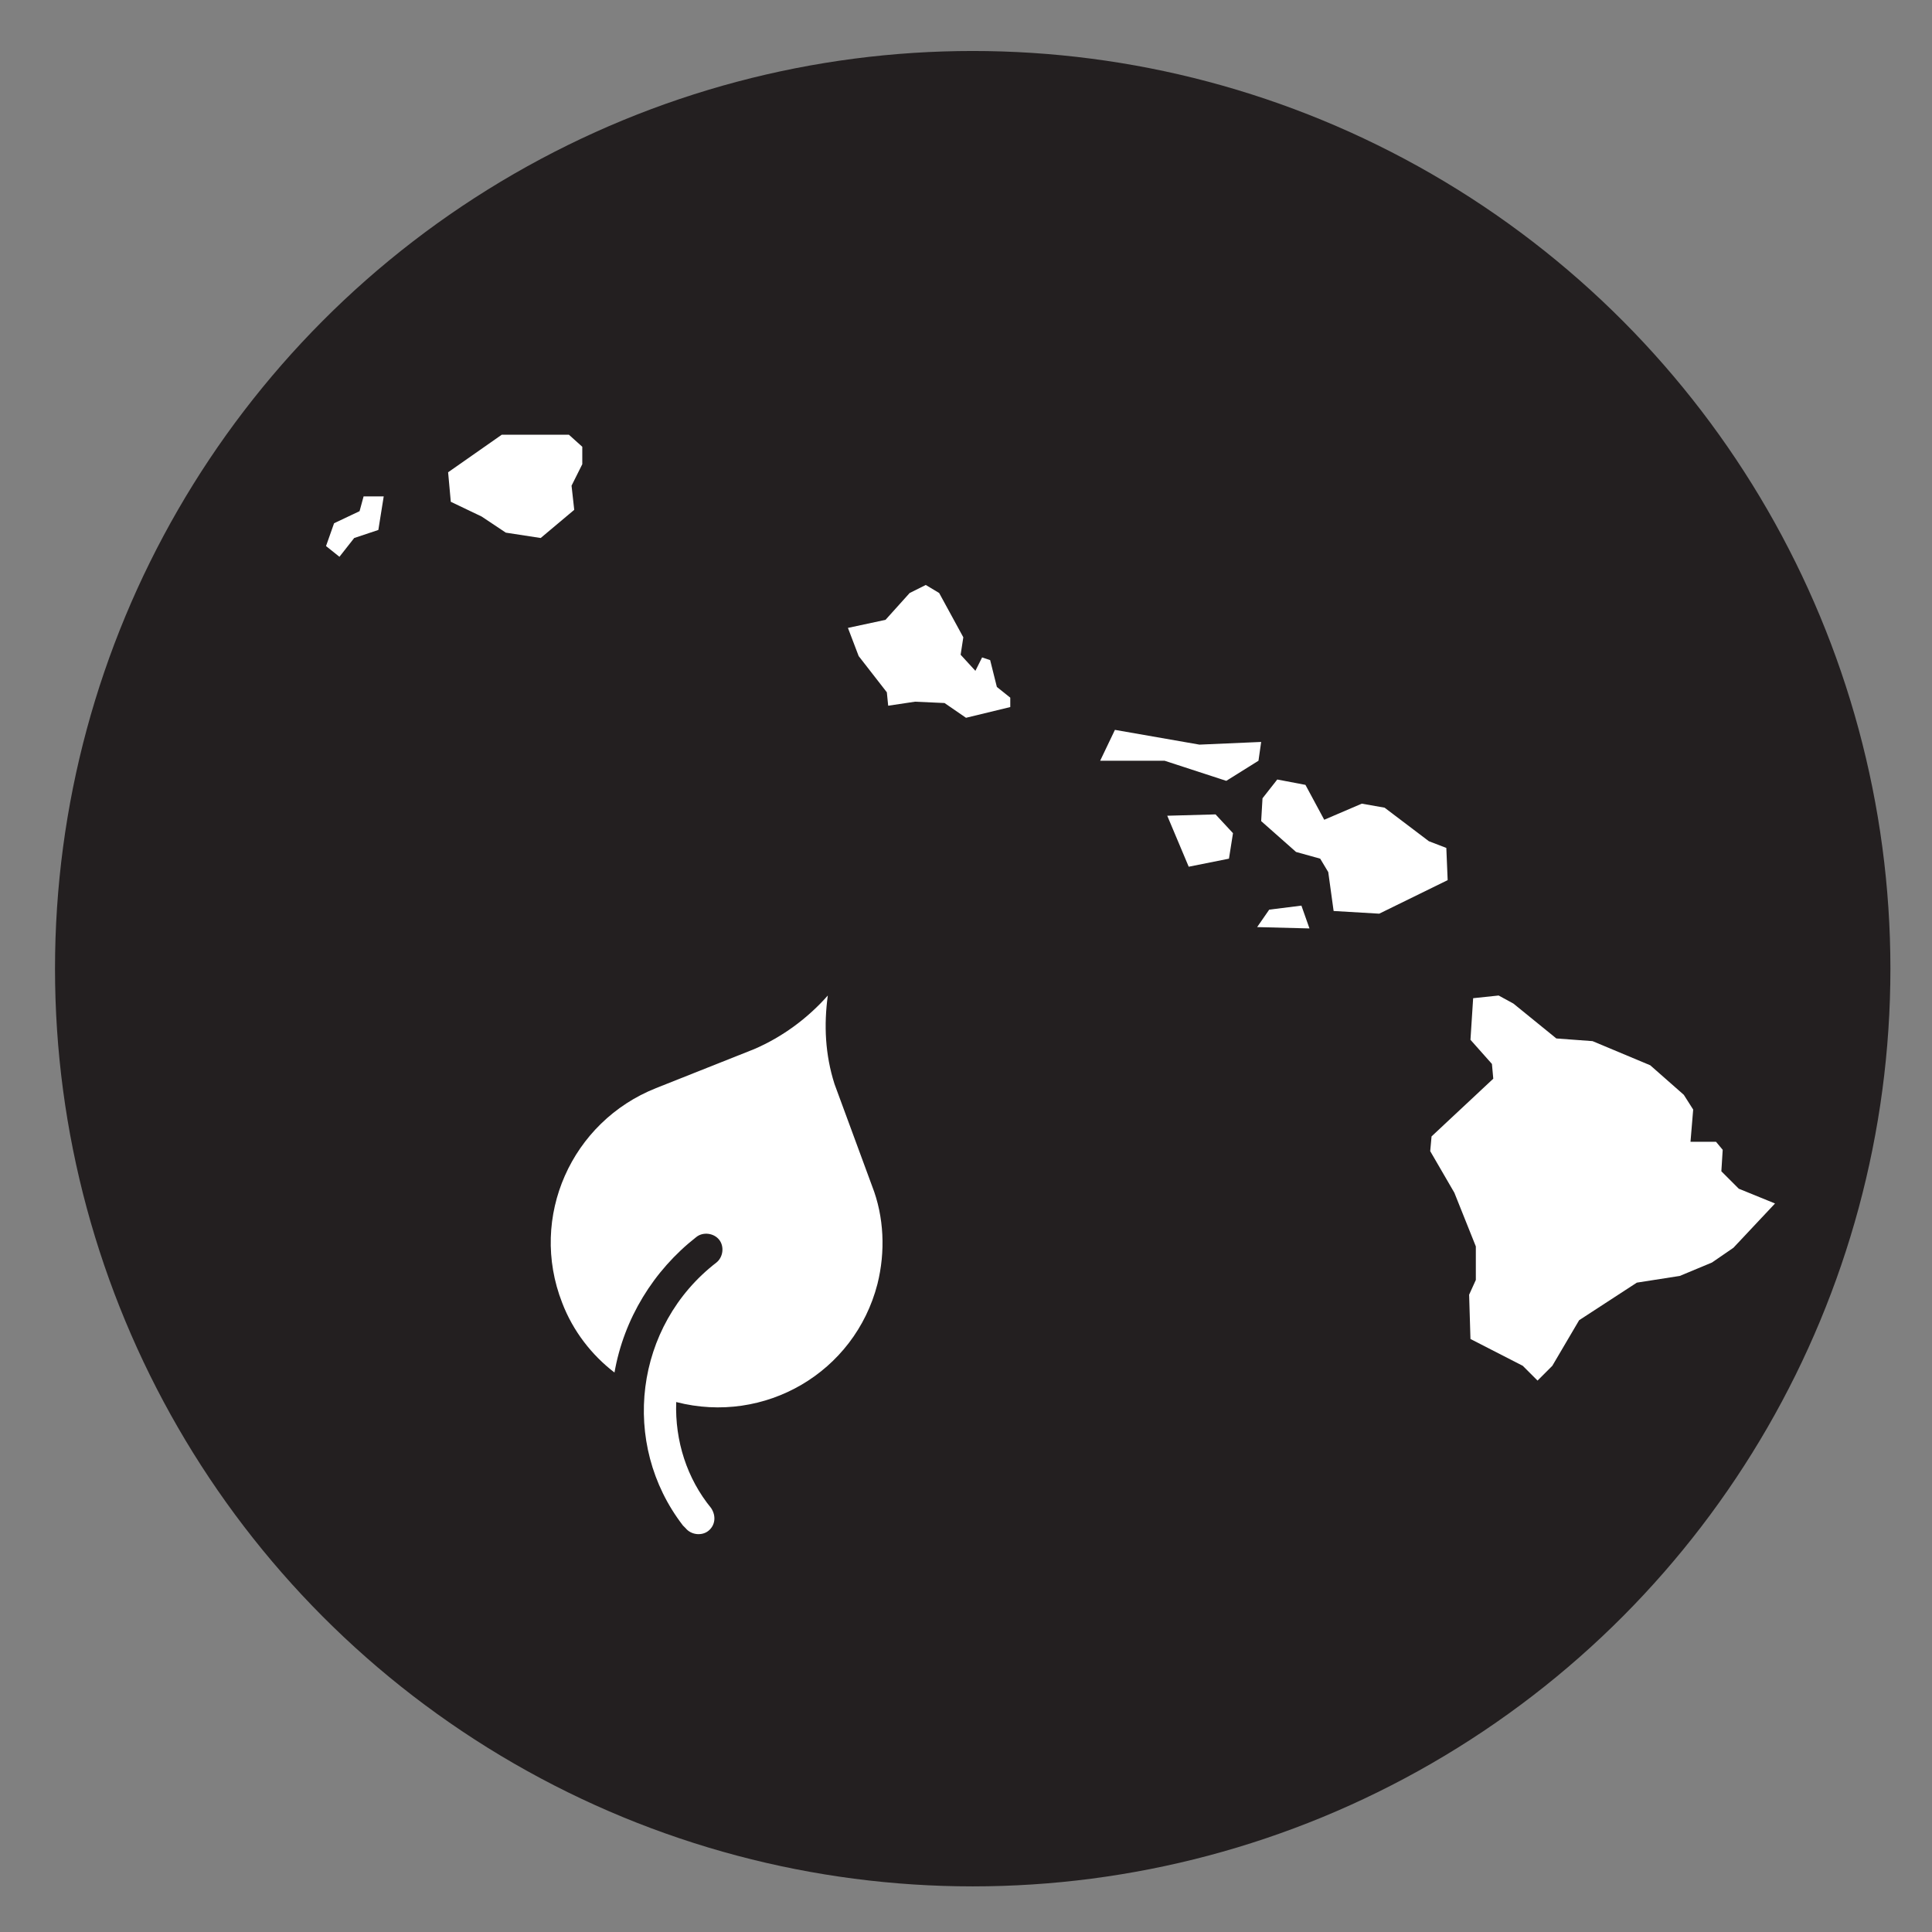
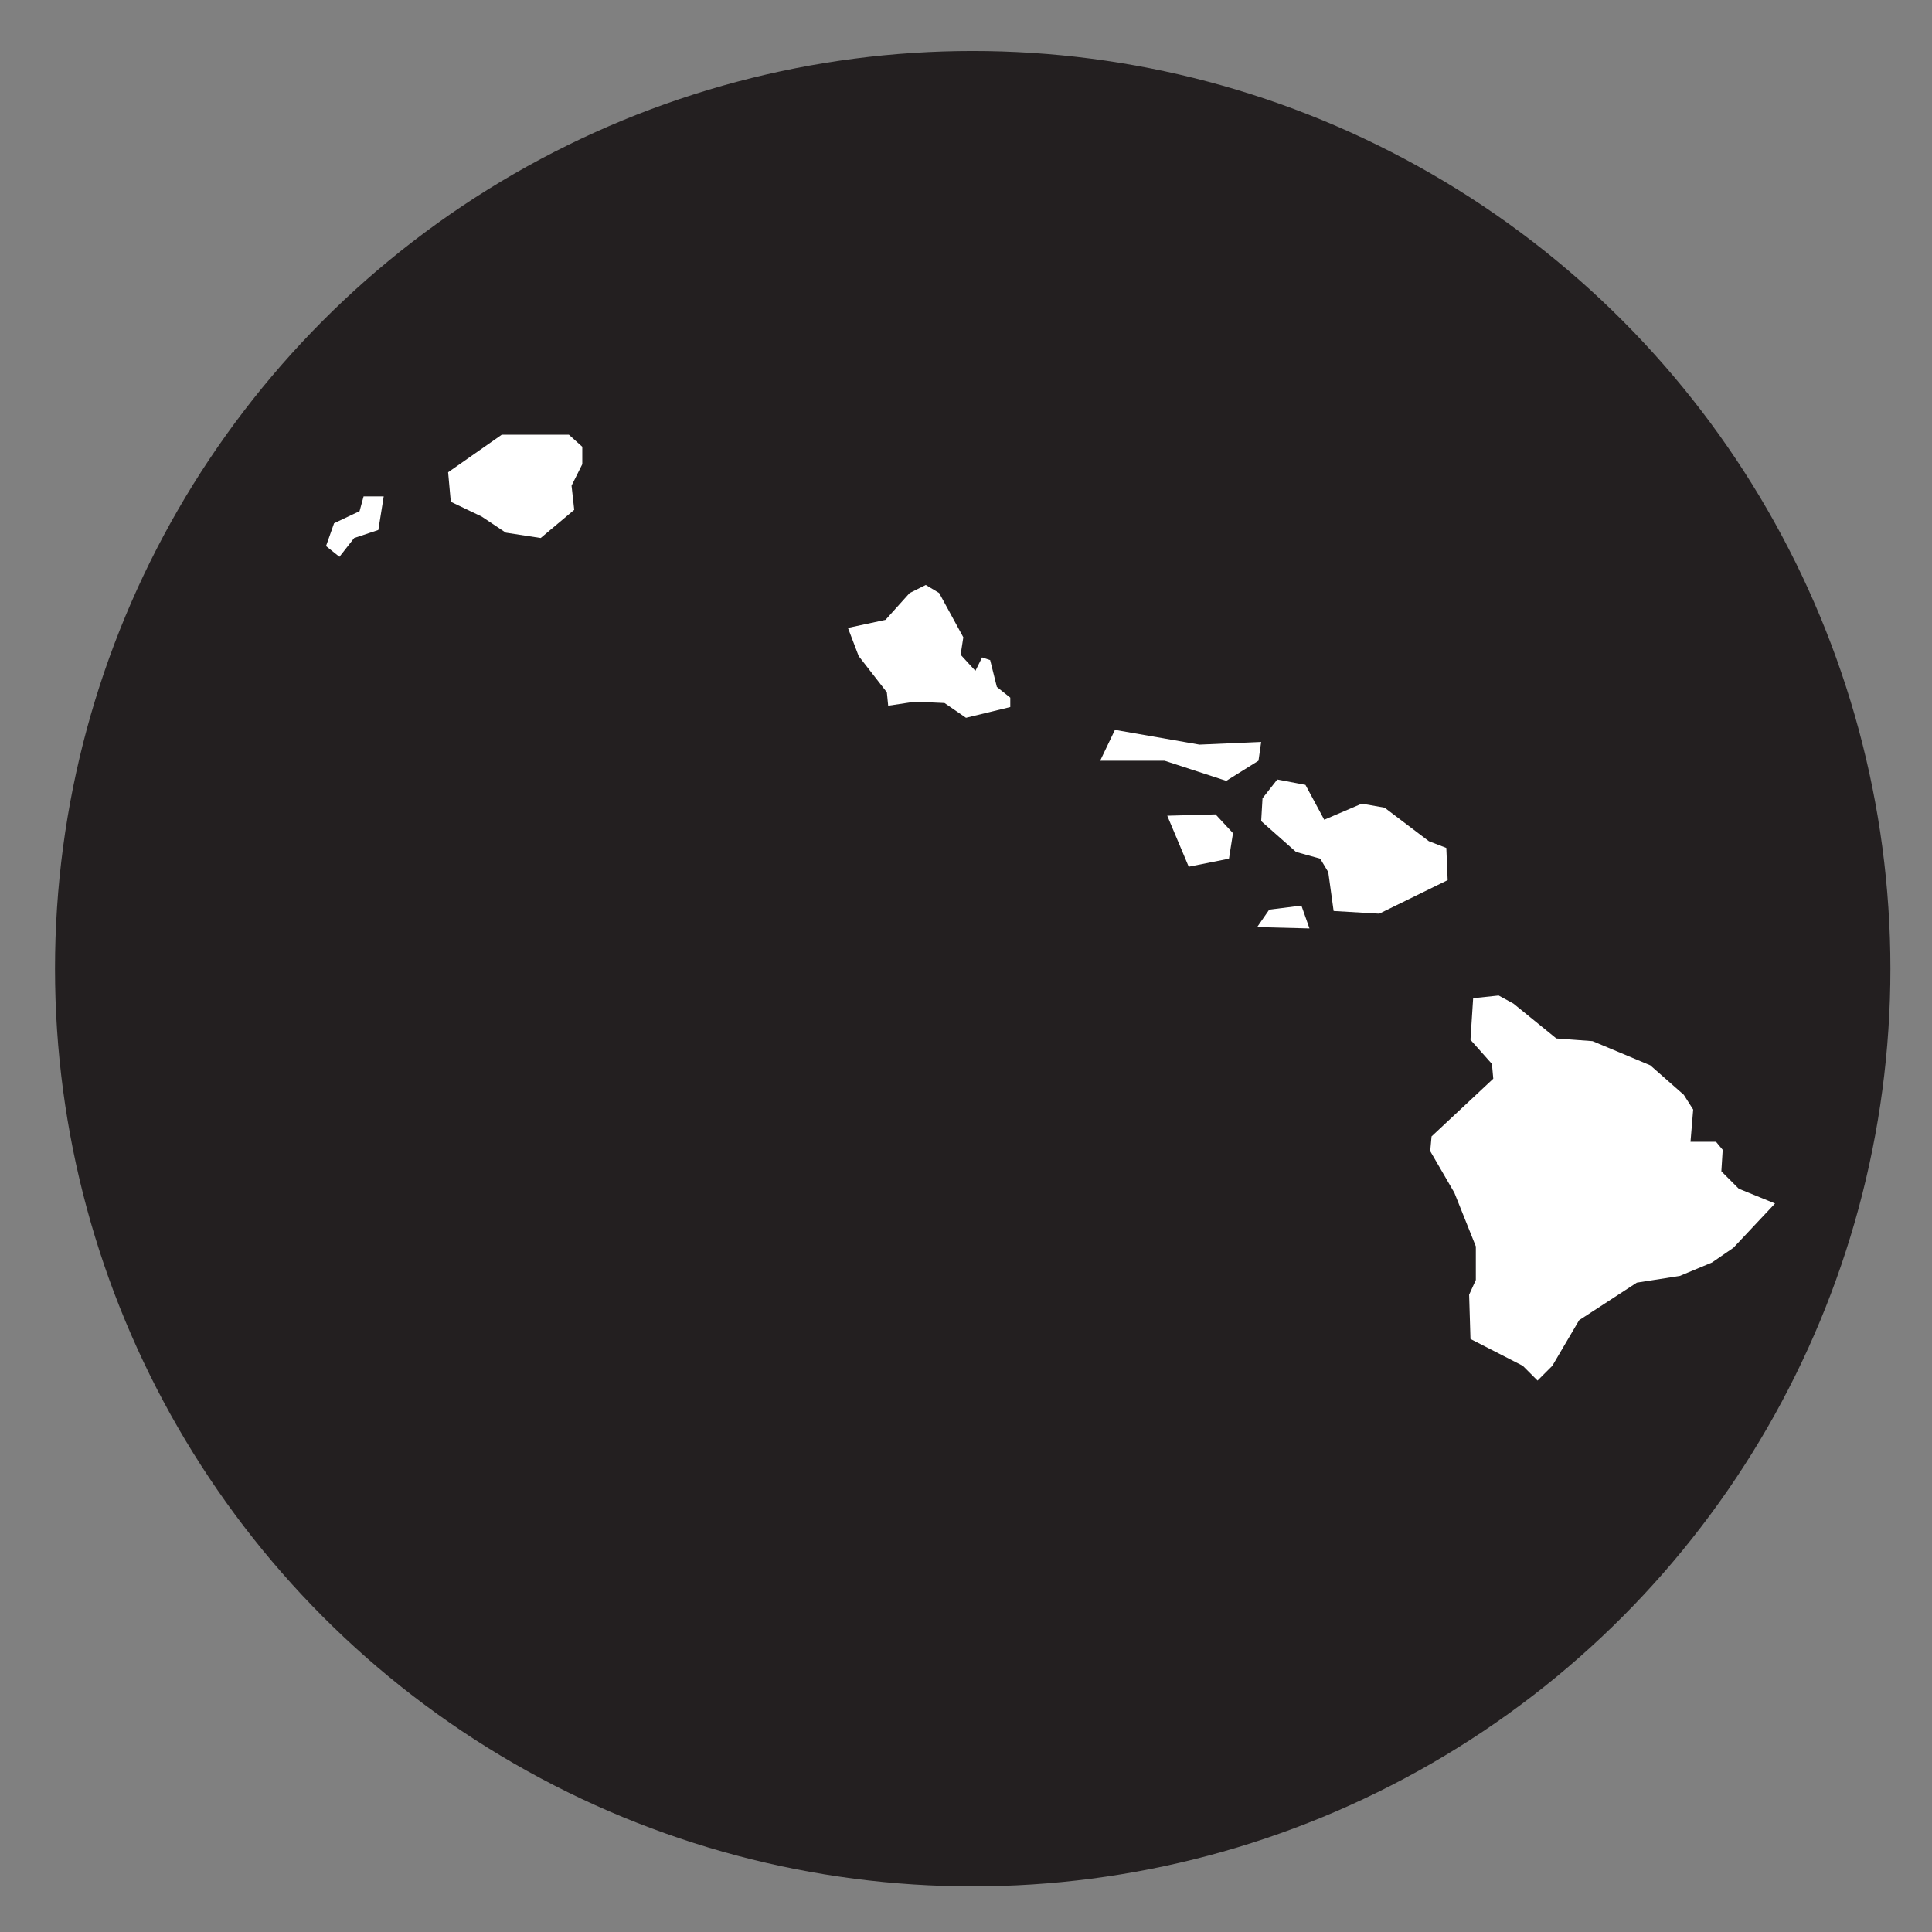
<svg xmlns="http://www.w3.org/2000/svg" version="1.1" x="0px" y="0px" viewBox="0 0 144 144" style="enable-background:new 0 0 144 144;" xml:space="preserve">
  <rect x="0" y="0" width="144" height="144" fill="#808080" stroke="none" />
  <style type="text/css">
	.st0{fill:#231F20;}
	.st1{fill-rule:evenodd;clip-rule:evenodd;fill:#FFFFFF;}
	.st2{fill:#FFFFFF;}
</style>
  <g id="Layer_1">
    <circle class="st0" cx="72.5" cy="72.2" r="68.4" />
    <path class="st1" d="M27.1,37l-0.3,1.1L24.9,39l-0.6,1.7l1,0.8l1.1-1.4l1.8-0.6l0.4-2.5H27.1z M37.4,32.4l-4,2.8l0.2,2.2l2.3,1.1   l1.8,1.2l2.6,0.4l2.5-2.1l-0.2-1.8l0.8-1.6v-1.3l-1-0.9H37.4z M67.8,44.2l-1.8,2l-2.8,0.6l0.8,2.1l2.1,2.7l0.1,1l2-0.3l2.2,0.1   l1.6,1.1l3.3-0.8v-0.7l-1-0.8l-0.5-2L73.2,49l-0.5,1l-1.1-1.2l0.2-1.3L70,44.2L69,43.6L67.8,44.2z M83.1,54.4l-1.1,2.3h4.8l4.6,1.5   l2.4-1.5l0.2-1.4l-4.6,0.2L83.1,54.4z M87,60.8l1.6,3.8l3-0.6l0.3-1.9l-1.3-1.4L87,60.8z M93.7,69.1l0.9-1.3l2.4-0.3l0.6,1.7   L93.7,69.1z M95.2,58.1l-1.1,1.4L94,61.2l2.6,2.3l1.8,0.5l0.6,1l0.4,2.9l3.4,0.2l5.1-2.5l-0.1-2.4l-1.3-0.5l-3.3-2.5l-1.7-0.3   l-2.8,1.2l-1.4-2.6L95.2,58.1z M109.8,74.4l-0.2,3.1l1.6,1.8l0.1,1.1l-4.6,4.3l-0.1,1.1l1.8,3.1l1.6,4v2.5l-0.5,1.1l0.1,3.3l3.9,2   l1.1,1.1l1.1-1.1l2-3.4l4.3-2.8l3.2-0.5l2.4-1l1.6-1.1l3.1-3.3l-2.7-1.1l-1.3-1.3l0.1-1.6l-0.5-0.6h-1.9l0.2-2.4l-0.7-1.1l-2.5-2.2   l-4.3-1.8l-2.7-0.2l-3.2-2.6l-1.1-0.6L109.8,74.4z" />
  </g>
  <g id="Layer_2">
-     <path class="st2" d="M61.7,74.2c-1.5,1.7-3.4,3.1-5.5,4l-7.3,2.9c-6.3,2.5-9.5,9.6-7,16c0.8,2.1,2.2,3.9,3.9,5.2   c0.7-4,2.9-7.6,6.1-10.1c0.5-0.4,1.3-0.3,1.7,0.2c0.4,0.5,0.3,1.3-0.2,1.7c-6.1,4.7-7.2,13.5-2.5,19.6c0.1,0.1,0.1,0.1,0.2,0.2   c0.4,0.5,1.2,0.6,1.7,0.2s0.6-1.1,0.2-1.7c-1.8-2.2-2.7-5-2.6-7.9c6.6,1.7,13.3-2.2,15-8.8c0.6-2.4,0.5-5-0.4-7.3l-2.8-7.6   C61.5,78.6,61.4,76.4,61.7,74.2z" />
-   </g>
+     </g>
</svg>